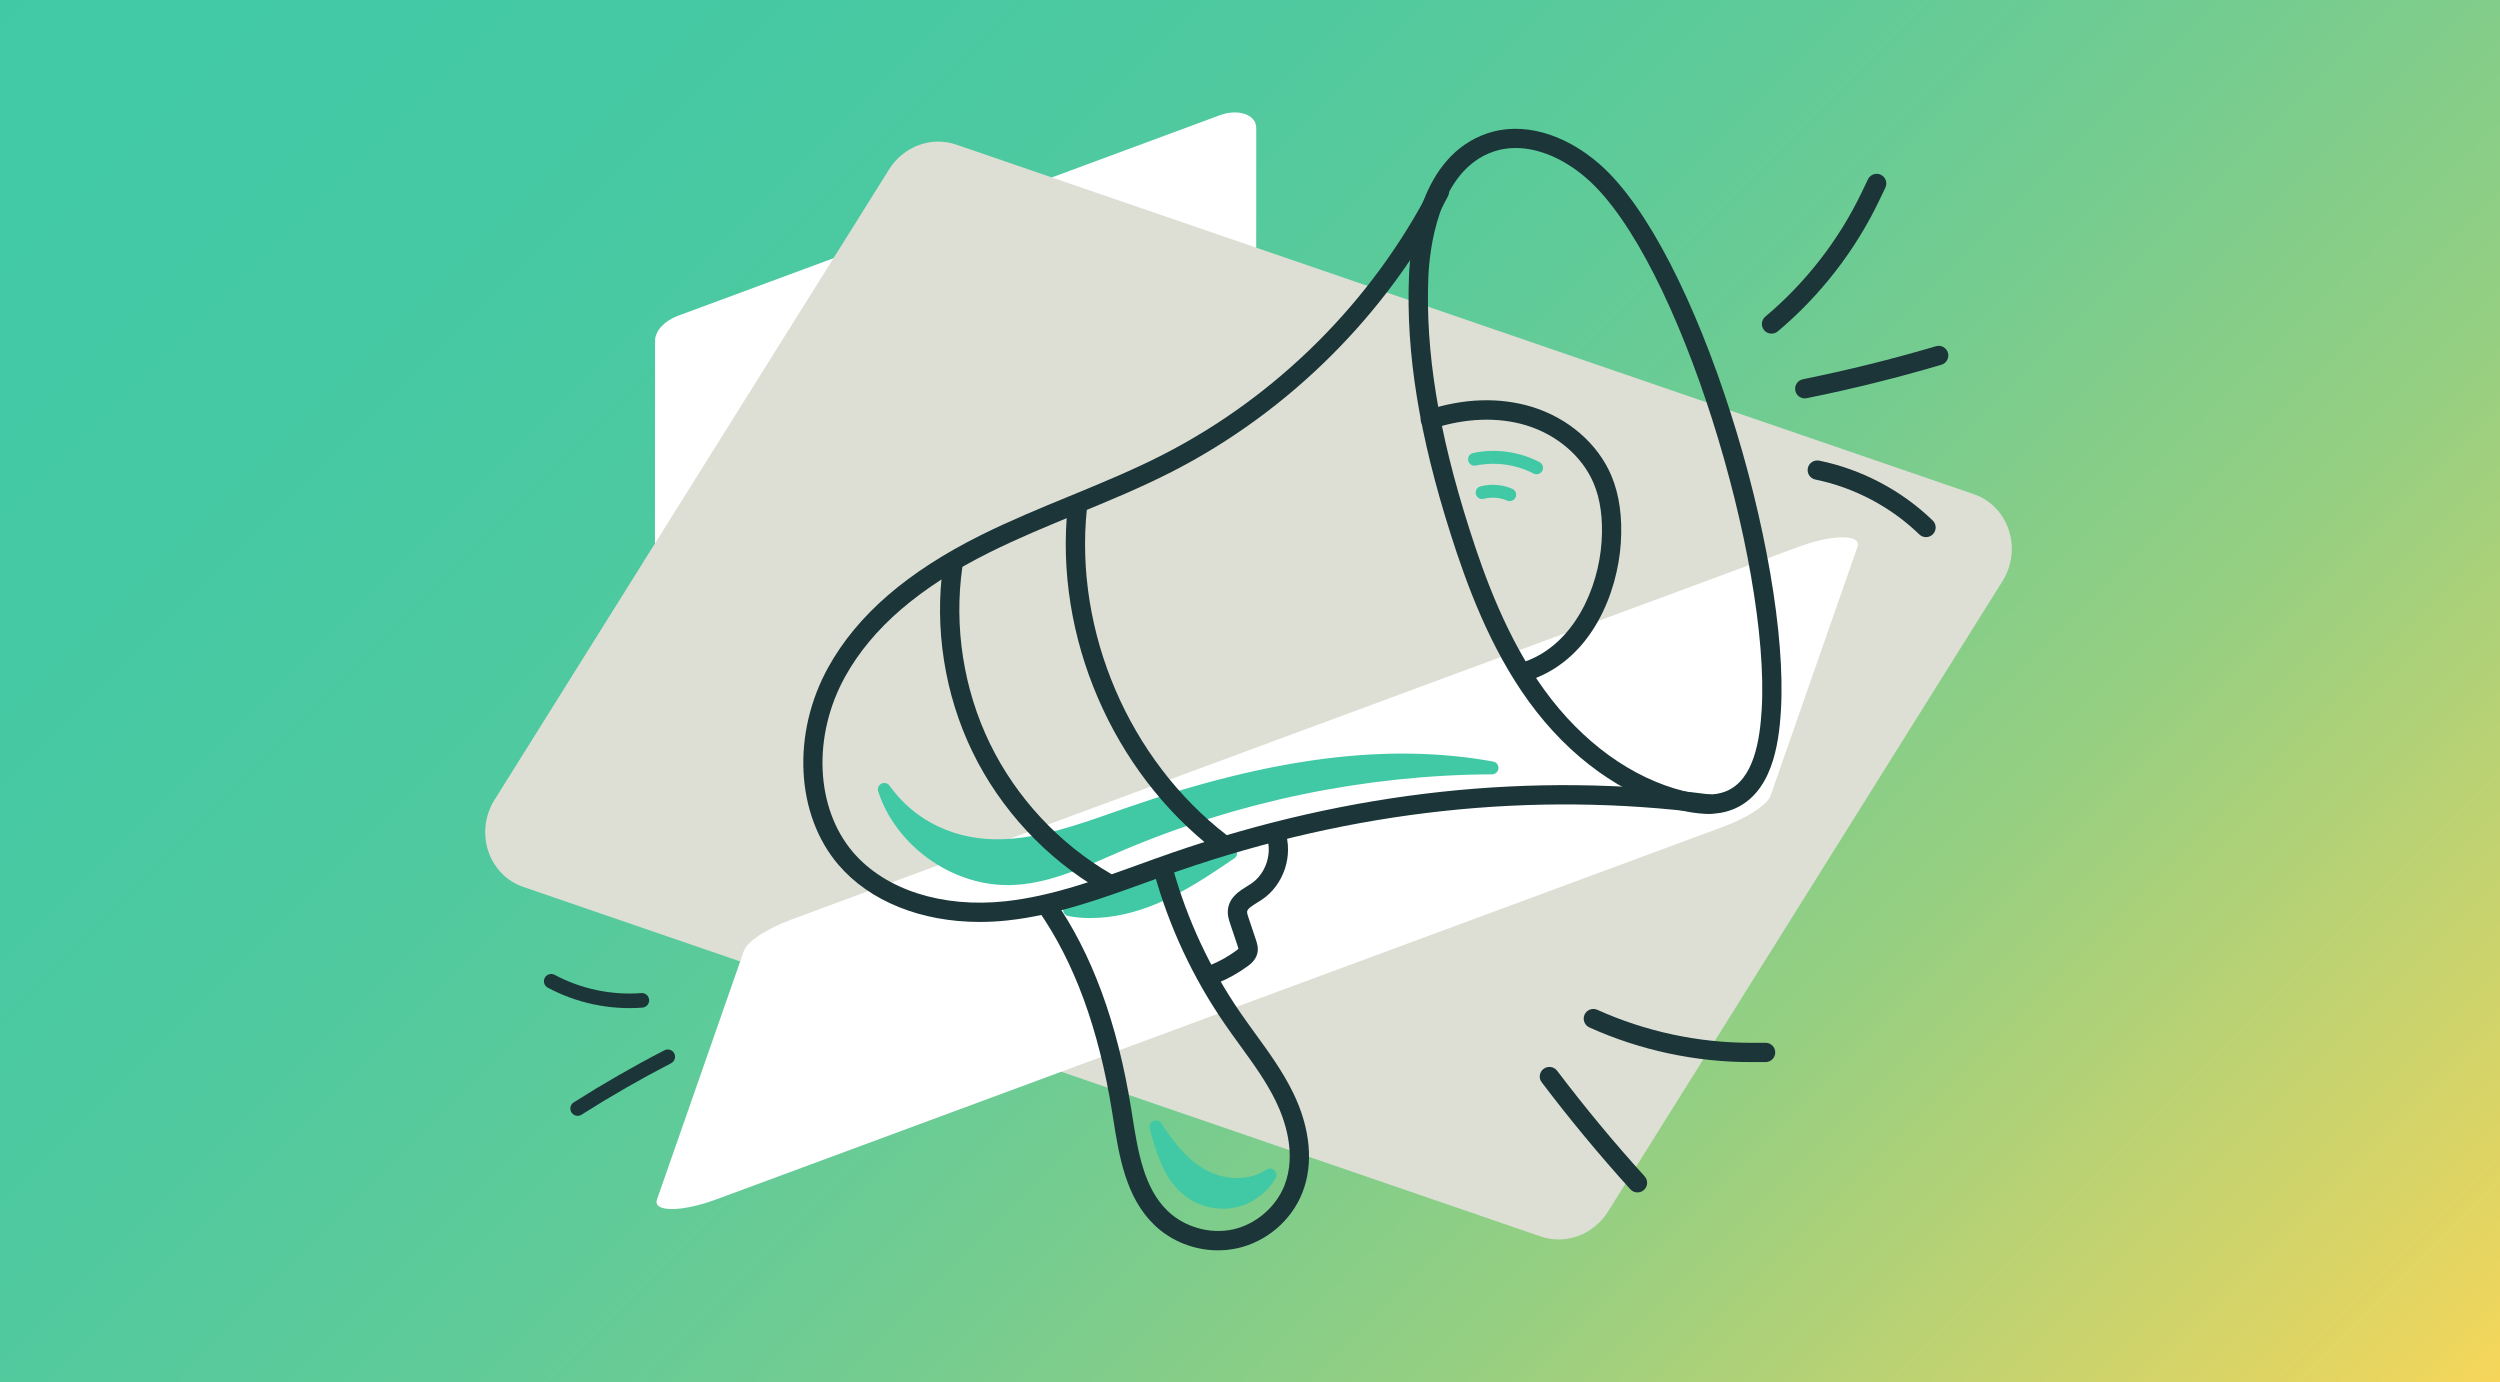
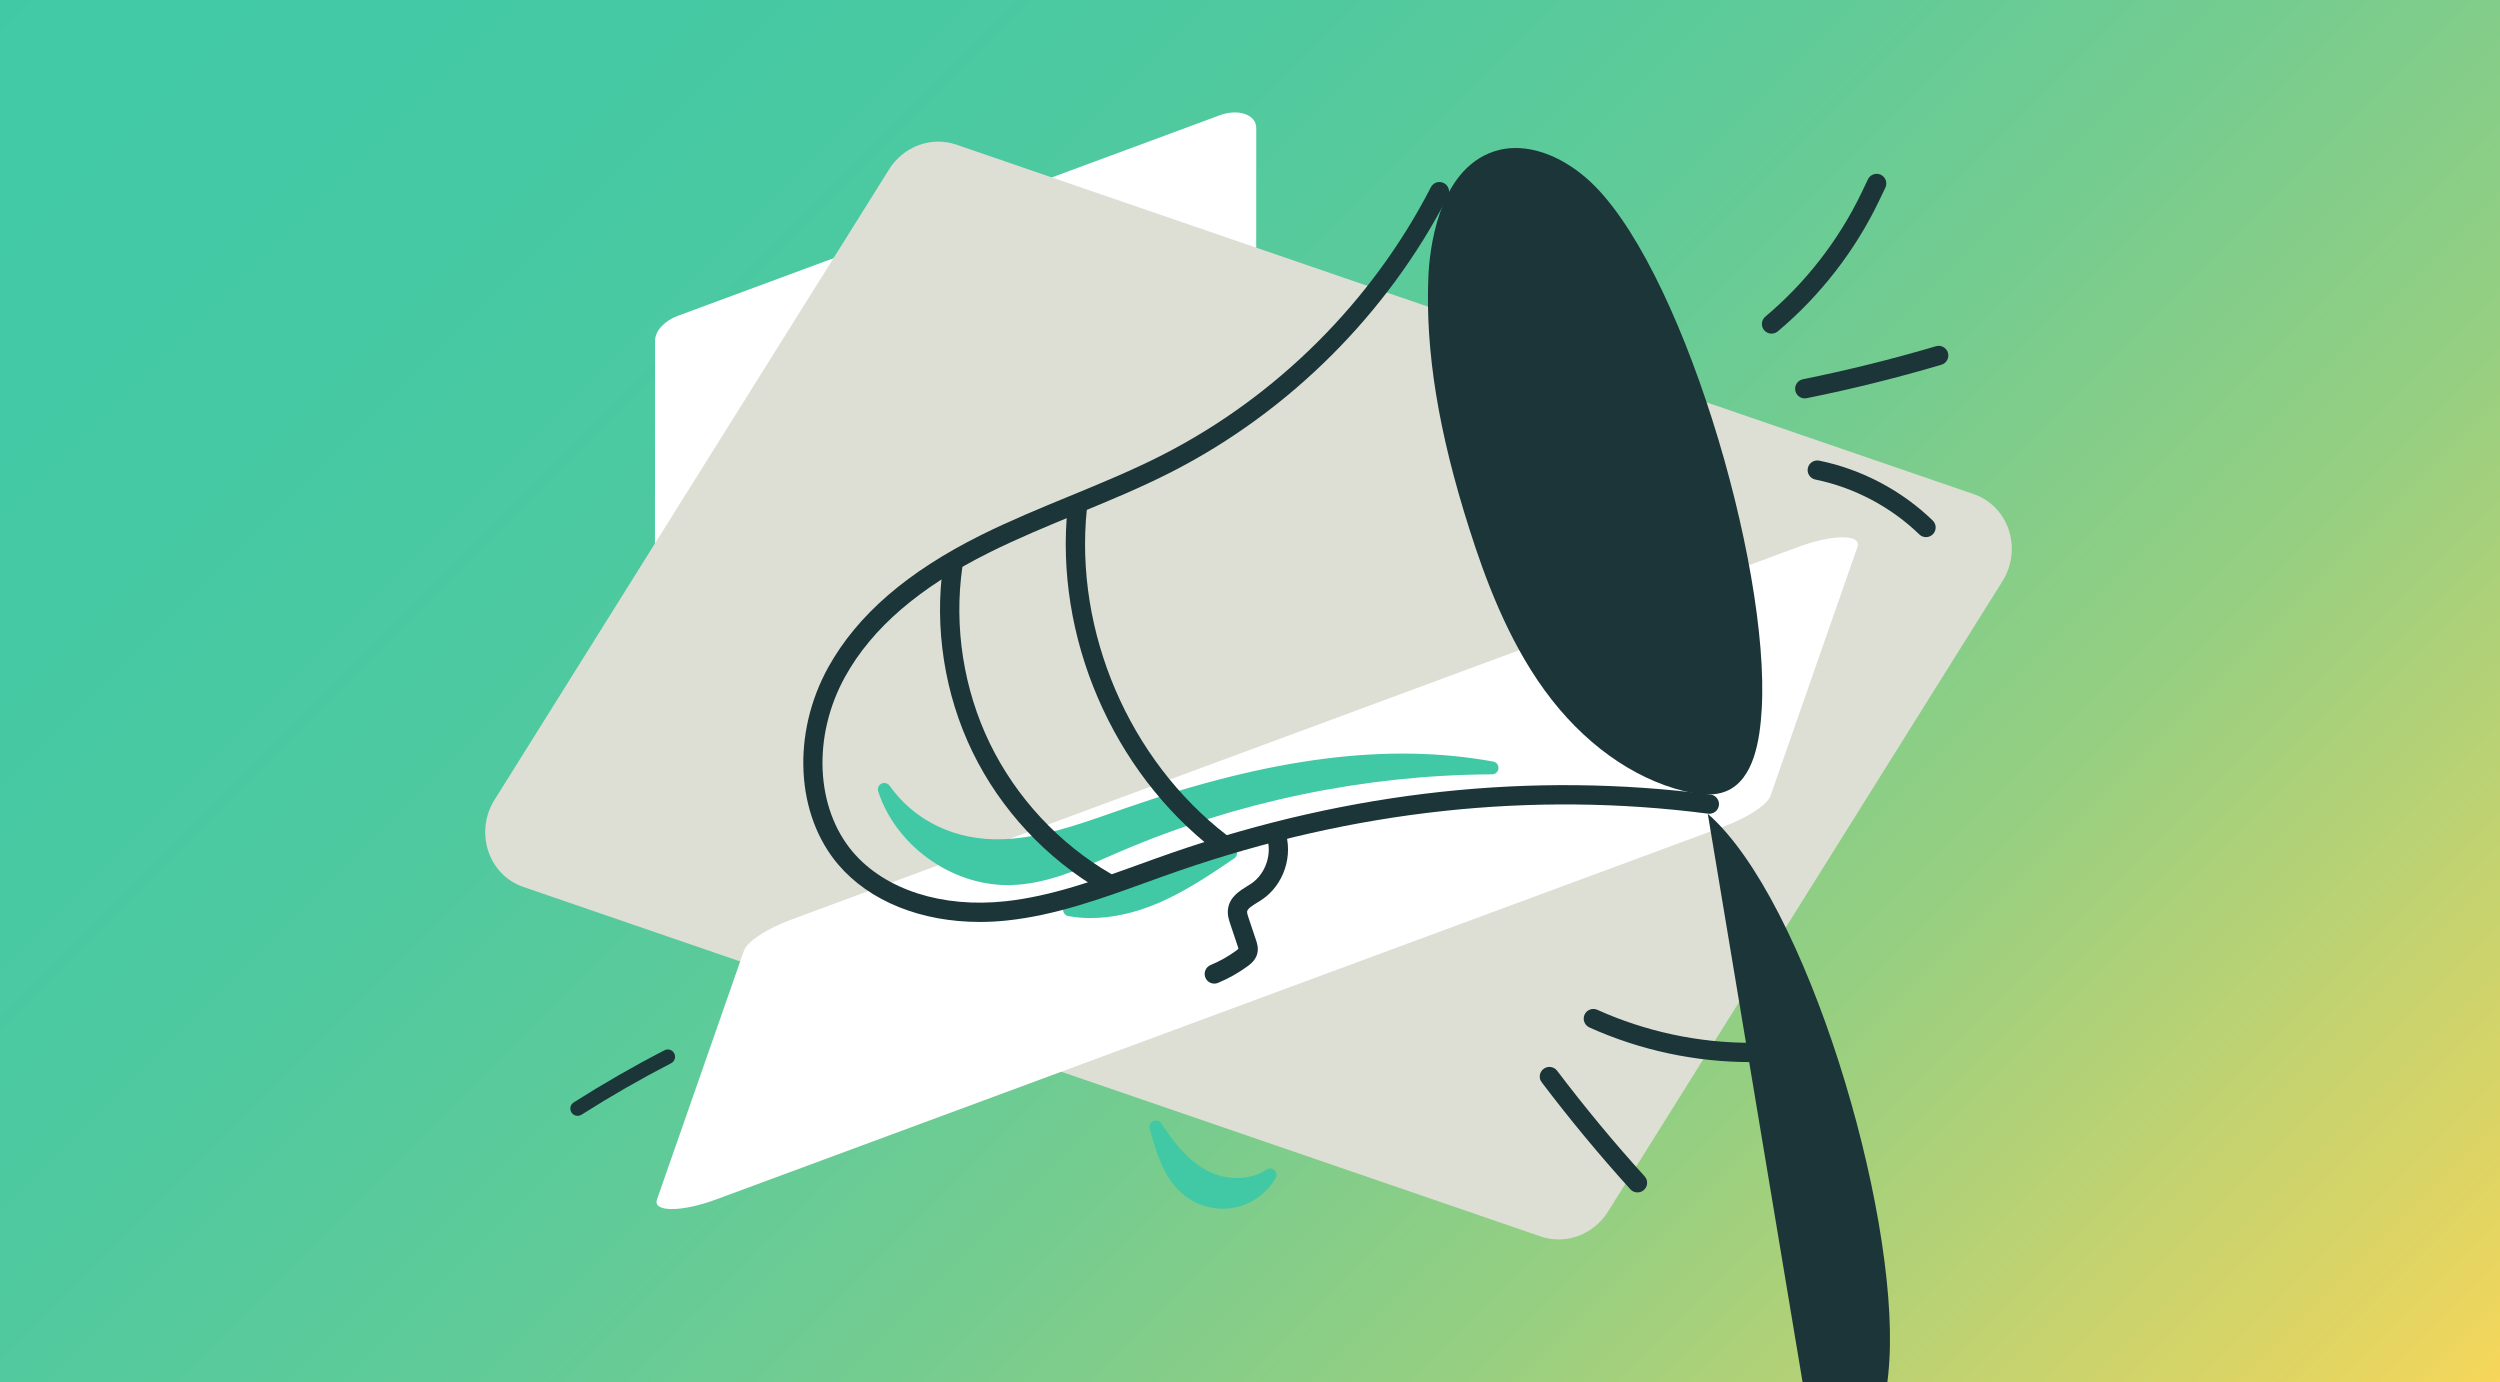
<svg xmlns="http://www.w3.org/2000/svg" id="Layer_1" data-name="Layer 1" viewBox="0 0 604 334">
  <rect x="0" y="0" width="604" height="334" fill="#808080" stroke="none" />
  <defs>
    <style> .cls-1 { fill: #fff; } .cls-2 { fill: #dddfd5; } .cls-3 { fill: #1b3538; } .cls-4 { fill: #41c9a6; } .cls-5 { fill: url(#linear-gradient); } </style>
    <linearGradient id="linear-gradient" x1="57.62" y1="-79.41" x2="545.67" y2="408.65" gradientUnits="userSpaceOnUse">
      <stop offset="0" stop-color="#41c9a6" />
      <stop offset=".18" stop-color="#44c9a4" />
      <stop offset=".33" stop-color="#4ec9a0" />
      <stop offset=".47" stop-color="#5fcb99" />
      <stop offset=".59" stop-color="#76cc8f" />
      <stop offset=".72" stop-color="#95cf82" />
      <stop offset=".83" stop-color="#bbd273" />
      <stop offset=".95" stop-color="#e7d560" />
      <stop offset="1" stop-color="#ffd757" />
    </linearGradient>
  </defs>
  <rect class="cls-5" x="-9.55" y="-12.24" width="622.38" height="353.73" />
  <g>
    <g>
      <path class="cls-1" d="M303.51,30.92v8.99s-.03,53.82-.03,53.82c0,2.31-2.27,4.77-5.48,5.96l-130.95,48.46c-4.49,1.66-8.82.15-8.82-3.07l.04-62.81c0-2.31,2.27-4.77,5.48-5.96l130.94-48.46c4.5-1.67,8.82-.16,8.82,3.07Z" />
      <path class="cls-2" d="M483.78,140.44l-13.64,21.78-81.65,130.51c-3.51,5.58-10.21,8.07-16.24,6l-245.82-84.45c-8.43-2.9-11.84-13.23-6.94-21.06L214.79,40.94c3.5-5.6,10.21-8.07,16.24-6l245.81,84.44c8.45,2.9,11.85,13.23,6.94,21.06Z" />
      <path class="cls-1" d="M448.77,132.13l-3.01,8.6-17.99,51.5c-.78,2.21-5.52,5.32-11.49,7.53l-243.28,90.03c-8.35,3.09-15.35,3.09-14.27,0l21.01-60.11c.77-2.21,5.52-5.32,11.49-7.53l243.26-90.02c8.36-3.09,15.36-3.09,14.27,0Z" />
    </g>
    <g>
      <g>
        <path class="cls-4" d="M371.24,114.59c-.24,0-.49-.06-.72-.18-4.22-2.2-9.3-2.9-13.96-1.93-.84.18-1.66-.36-1.84-1.2-.18-.84.36-1.66,1.2-1.84,5.43-1.14,11.12-.35,16.04,2.21.76.4,1.06,1.34.66,2.1-.28.53-.82.83-1.38.83Z" />
        <path class="cls-4" d="M364.74,121.08c-.21,0-.42-.04-.62-.13-1.77-.77-3.78-.93-5.65-.43-.83.22-1.68-.28-1.9-1.11-.22-.83.28-1.68,1.11-1.9,2.55-.67,5.28-.46,7.69.59.79.34,1.15,1.26.8,2.05-.26.58-.83.93-1.43.93Z" />
        <g>
          <path class="cls-4" d="M213.65,190.73c4.12,12.7,17.16,21.91,30.5,21.55,9.08-.25,17.52-4.39,25.86-7.97,28.49-12.23,59.46-18.66,90.47-18.78-29.43-5.35-59.77,1.38-88.03,11.19-9.79,3.4-19.65,7.21-30.01,7.6-10.35.39-21.54-3.37-28.8-13.59Z" />
          <path class="cls-4" d="M243.41,213.84c-13.68,0-27.01-9.61-31.24-22.64-.24-.73.09-1.52.78-1.87.68-.35,1.52-.14,1.97.49,6.14,8.65,16.14,13.37,27.47,12.93,9.11-.34,18.04-3.48,26.68-6.51l2.87-1c35.33-12.27,63.55-15.84,88.82-11.25.79.14,1.34.87,1.27,1.67-.07.8-.74,1.41-1.54,1.42-30.64.13-61.71,6.58-89.86,18.66-.93.4-1.86.8-2.79,1.21-7.51,3.28-15.28,6.66-23.65,6.89-.26,0-.53.01-.79.01ZM220.33,199.57c5.79,6.96,14.77,11.38,23.78,11.15,7.76-.21,15.25-3.47,22.49-6.63.94-.41,1.87-.82,2.8-1.22,21.62-9.28,44.94-15.28,68.47-17.7-19.04.14-40.19,4.41-64.91,13l-2.86,1c-8.86,3.11-18.02,6.33-27.6,6.69-8.3.3-15.99-1.92-22.18-6.3Z" />
        </g>
        <g>
          <path class="cls-4" d="M258.4,219.8c6.95,1.27,14.18-.21,20.69-2.97,6.51-2.76,12.41-6.75,18.26-10.71-6.35,1.19-12.43,3.49-18.46,5.79-6.81,2.59-13.62,5.18-20.48,7.9Z" />
          <path class="cls-4" d="M263.55,221.81c-1.86,0-3.68-.16-5.43-.48-.68-.13-1.2-.69-1.27-1.38-.07-.69.33-1.34.97-1.6,6.84-2.71,13.75-5.34,20.42-7.88,6.09-2.32,12.31-4.68,18.81-5.9.72-.14,1.44.26,1.72.94.28.68.04,1.46-.57,1.88-5.83,3.95-11.85,8.03-18.52,10.86-5.54,2.35-11.03,3.55-16.15,3.55ZM288.53,210.06c-3.08,1.01-6.11,2.17-9.1,3.3-4.55,1.73-9.17,3.48-13.78,5.27,4.1-.28,8.43-1.37,12.83-3.23,3.48-1.48,6.81-3.33,10.05-5.34Z" />
        </g>
        <g>
          <path class="cls-4" d="M279.26,272.26c1.58,5.89,3.48,12.25,8.45,15.79,2.99,2.13,6.9,2.93,10.49,2.14,3.59-.78,6.81-3.14,8.64-6.32-4.71,3.18-11.22,2.9-16.21.19-4.99-2.71-8.58-7.53-11.37-11.8Z" />
          <path class="cls-4" d="M295.45,292.03c-3.07,0-6.15-.95-8.64-2.72-5.23-3.72-7.26-10-9.05-16.65-.2-.74.17-1.51.87-1.82.7-.31,1.52-.07,1.94.57,2.71,4.14,6.11,8.72,10.81,11.28,4.78,2.6,10.65,2.55,14.6-.11.6-.41,1.4-.34,1.93.15.53.49.65,1.29.29,1.91-2.05,3.55-5.66,6.19-9.66,7.06-1.01.22-2.04.33-3.08.33ZM283.75,280.63c1.2,2.5,2.72,4.63,4.86,6.15,2.64,1.87,6.1,2.58,9.26,1.89.98-.21,1.93-.56,2.82-1.02-3.57.37-7.38-.37-10.8-2.23-2.34-1.27-4.36-2.94-6.14-4.79Z" />
        </g>
        <path class="cls-3" d="M236.69,222.74c-14.1,0-26.54-4.95-34.11-13.79-10.35-12.09-11.35-31.74-2.44-47.79,6.99-12.58,19.05-23.01,36.88-31.89,6.99-3.48,14.3-6.49,21.37-9.4,7.51-3.09,15.28-6.29,22.59-10.03,27.57-14.11,50.56-37.05,64.72-64.6.59-1.14,1.99-1.6,3.14-1.01,1.14.59,1.6,1.99,1.01,3.14-14.6,28.41-38.31,52.07-66.75,66.62-7.48,3.83-15.34,7.06-22.94,10.19-6.99,2.88-14.23,5.86-21.07,9.27-16.96,8.44-28.37,18.25-34.88,29.98-7.99,14.38-7.2,31.85,1.91,42.49,7.76,9.06,21.52,13.48,36.83,11.82,11.02-1.2,21.8-5.1,32.23-8.87,2.66-.96,5.32-1.93,7.99-2.85,43.16-14.91,86.93-19.65,130.11-14.06,1.28.17,2.18,1.33,2.01,2.61-.17,1.28-1.33,2.18-2.61,2.01-42.46-5.49-85.52-.83-127.99,13.85-2.64.91-5.28,1.87-7.92,2.82-10.69,3.87-21.74,7.87-33.31,9.12-2.29.25-4.55.37-6.76.37Z" />
-         <path class="cls-3" d="M412.6,196.62c-2.59,0-5-.49-6.9-.96-13.63-3.4-26.52-12.67-36.3-26.12-9.5-13.07-15.08-28.44-18.88-40.37-7.64-23.99-10.85-43.81-10.11-62.36.35-8.6,2.88-29.18,18.97-34.61,8.35-2.82,18.45-.05,27.02,7.41h0c23.74,20.68,46.06,95.19,43.87,132.04-.5,8.49-2.26,20.21-11.67,23.92-2,.79-4.05,1.07-6.01,1.07ZM366.16,35.76c-1.83,0-3.6.28-5.27.84-13.72,4.64-15.56,24.43-15.8,30.38-.72,18,2.42,37.3,9.89,60.76,3.69,11.6,9.1,26.52,18.21,39.05,9.13,12.56,21.08,21.21,33.65,24.34,4.29,1.07,7.49,1.1,10.07.08,6.92-2.73,8.29-12.64,8.72-19.85,2.08-35.11-19.83-108.69-42.28-128.25h0c-5.5-4.79-11.62-7.35-17.19-7.35Z" />
-         <path class="cls-3" d="M369.38,164.31c-.95,0-1.85-.59-2.19-1.54-.44-1.21.19-2.55,1.4-2.99,11.62-4.2,17.59-17.52,18.35-28.86.37-5.51-.27-10.26-1.91-14.15-2.74-6.49-8.83-11.73-16.3-14.01-6.73-2.05-14.7-1.78-22.43.77-1.22.4-2.54-.26-2.95-1.48-.4-1.22.26-2.54,1.48-2.95,8.77-2.9,17.5-3.17,25.26-.81,8.78,2.68,15.97,8.91,19.23,16.66,1.92,4.56,2.68,10.03,2.27,16.27-.8,11.91-6.88,27.68-21.42,32.93-.26.09-.53.14-.79.14Z" />
+         <path class="cls-3" d="M412.6,196.62h0c23.74,20.68,46.06,95.19,43.87,132.04-.5,8.49-2.26,20.21-11.67,23.92-2,.79-4.05,1.07-6.01,1.07ZM366.16,35.76c-1.83,0-3.6.28-5.27.84-13.72,4.64-15.56,24.43-15.8,30.38-.72,18,2.42,37.3,9.89,60.76,3.69,11.6,9.1,26.52,18.21,39.05,9.13,12.56,21.08,21.21,33.65,24.34,4.29,1.07,7.49,1.1,10.07.08,6.92-2.73,8.29-12.64,8.72-19.85,2.08-35.11-19.83-108.69-42.28-128.25h0c-5.5-4.79-11.62-7.35-17.19-7.35Z" />
        <path class="cls-3" d="M428.01,80.61c-.67,0-1.33-.28-1.79-.83-.83-.99-.7-2.46.29-3.29,9.75-8.18,17.81-18.56,23.29-30.04l1.5-3.13c.56-1.16,1.95-1.65,3.11-1.1,1.16.56,1.65,1.95,1.1,3.11l-1.5,3.13c-5.77,12.07-14.25,23-24.5,31.6-.44.37-.97.54-1.5.54Z" />
        <path class="cls-3" d="M436.03,96.25c-1.09,0-2.06-.76-2.28-1.87-.26-1.26.56-2.49,1.82-2.75,10.78-2.18,21.6-4.86,32.15-7.98,1.24-.37,2.53.34,2.9,1.57.37,1.23-.34,2.53-1.57,2.9-10.68,3.16-21.64,5.88-32.55,8.08-.16.03-.31.05-.46.05Z" />
        <path class="cls-3" d="M465.32,129.77c-.59,0-1.17-.22-1.62-.66-6.84-6.64-15.76-11.35-25.11-13.25-1.26-.26-2.08-1.49-1.82-2.75.26-1.26,1.49-2.07,2.75-1.82,10.21,2.07,19.95,7.21,27.43,14.47.92.9.95,2.37.05,3.3-.46.47-1.06.71-1.67.71Z" />
        <path class="cls-3" d="M294.98,205.99c-.5,0-1-.16-1.42-.49-24.88-19.19-38.86-51.78-35.61-83.03.13-1.28,1.28-2.22,2.56-2.08,1.28.13,2.21,1.28,2.08,2.56-3.08,29.68,10.2,60.63,33.82,78.85,1.02.79,1.21,2.25.42,3.27-.46.6-1.15.91-1.85.91Z" />
        <path class="cls-3" d="M267.33,215.52c-.4,0-.8-.1-1.17-.31-13.38-7.74-24.46-19.66-31.21-33.56-6.75-13.9-9.26-29.98-7.07-45.28.18-1.27,1.37-2.16,2.64-1.98,1.28.18,2.16,1.36,1.98,2.64-2.06,14.39.3,29.51,6.65,42.59,6.35,13.07,16.77,24.28,29.35,31.56,1.11.65,1.5,2.07.85,3.19-.43.75-1.22,1.16-2.02,1.16Z" />
-         <path class="cls-3" d="M294.25,302.08c-5.63,0-11.22-2.16-15.32-6.09-6.96-6.66-8.56-16.74-9.97-25.63l-.26-1.65c-3.26-20.25-9.11-36.22-17.9-48.83-.74-1.06-.48-2.51.58-3.25,1.06-.73,2.51-.48,3.25.58,9.2,13.2,15.31,29.8,18.68,50.76l.26,1.66c1.36,8.57,2.76,17.42,8.59,22.99,4.06,3.88,10.23,5.61,15.71,4.41,5.48-1.2,10.36-5.35,12.43-10.57,3.07-7.75.02-16.11-2.06-20.4-2.32-4.77-5.41-9.03-8.68-13.53-1.29-1.78-2.58-3.56-3.82-5.37-7.57-11.05-13.24-23.19-16.85-36.1-.35-1.24.38-2.53,1.62-2.87,1.24-.34,2.53.38,2.87,1.62,3.47,12.41,8.92,24.09,16.2,34.72,1.22,1.78,2.48,3.52,3.75,5.27,3.25,4.47,6.6,9.1,9.1,14.23,4.18,8.6,4.97,17.17,2.21,24.15-2.66,6.73-8.7,11.87-15.77,13.41-1.52.33-3.06.49-4.61.49Z" />
        <path class="cls-3" d="M293.37,237.64c-.91,0-1.78-.54-2.15-1.44-.49-1.19.07-2.55,1.26-3.05,2.19-.91,4.27-2.08,6.18-3.47.31-.23.47-.37.55-.45-.04-.19-.14-.51-.19-.66l-1.79-5.34c-.31-.92-.73-2.17-.55-3.58.36-2.92,2.84-4.45,4.65-5.56.32-.2.64-.39.94-.59,3.54-2.36,5.19-7.34,3.74-11.35-.44-1.21.19-2.55,1.4-2.98,1.21-.44,2.55.19,2.98,1.4,2.17,6.03-.21,13.26-5.55,16.81-.35.23-.71.46-1.08.68-1.11.69-2.38,1.46-2.46,2.17-.04.36.17,1,.35,1.52l1.79,5.34c.25.74.66,1.98.31,3.33-.42,1.63-1.72,2.57-2.34,3.03-2.21,1.61-4.61,2.96-7.13,4.01-.29.12-.6.18-.9.18Z" />
      </g>
      <path class="cls-3" d="M382.85,247.1c-.29-.6-.32-1.32-.02-1.97.53-1.17,1.91-1.69,3.09-1.16,11.6,5.24,24.45,8,37.17,7.97h3.47c1.29-.01,2.33,1.03,2.34,2.32,0,1.29-1.04,2.33-2.33,2.34h-3.47c-13.38.04-26.9-2.86-39.1-8.37-.52-.24-.91-.64-1.14-1.11Z" />
      <path class="cls-3" d="M372.23,261.11c-.47-.98-.2-2.19.7-2.87,1.03-.78,2.49-.57,3.27.45,6.64,8.77,13.75,17.36,21.14,25.51.87.96.79,2.43-.16,3.29-.95.86-2.43.79-3.29-.16-7.48-8.26-14.68-16.95-21.4-25.83-.1-.13-.18-.26-.24-.4Z" />
      <path class="cls-3" d="M160.86,253.62c.79-.23,1.65.13,2.04.88.45.86.11,1.92-.75,2.37-7.36,3.81-14.65,7.99-21.65,12.44-.82.52-1.91.28-2.43-.54-.52-.82-.28-1.91.54-2.43,7.09-4.5,14.46-8.74,21.92-12.59.11-.06.22-.1.33-.13Z" />
-       <path class="cls-3" d="M132.69,235.38c.42-.12.89-.08,1.31.14,6.33,3.4,13.77,4.97,20.94,4.41.97-.08,1.81.65,1.89,1.62.08.97-.65,1.81-1.62,1.89-7.83.61-15.95-1.1-22.87-4.82-.86-.46-1.18-1.52-.72-2.38.23-.44.63-.73,1.07-.86Z" />
    </g>
  </g>
</svg>